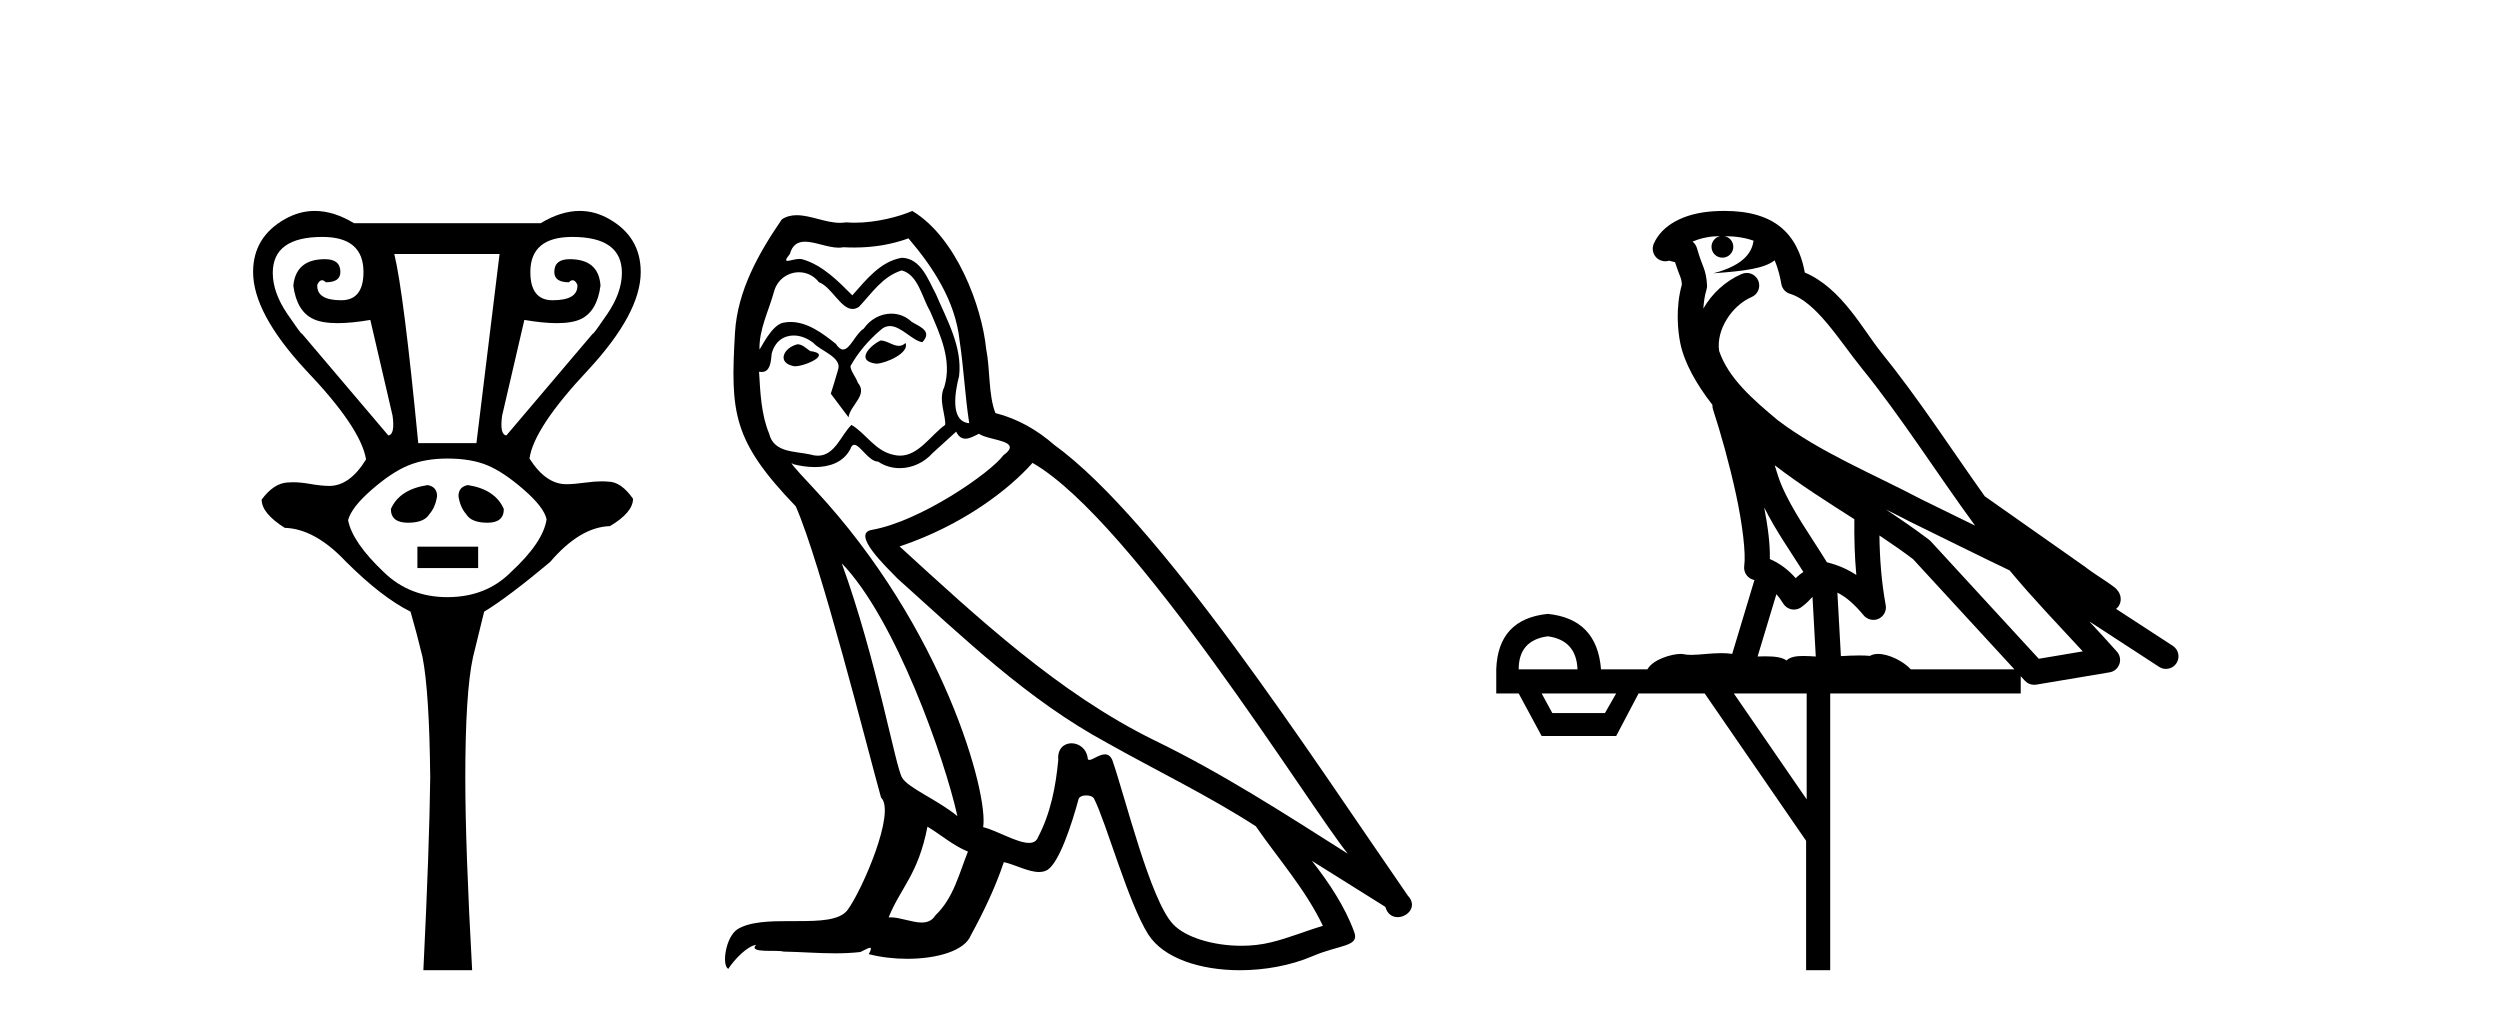
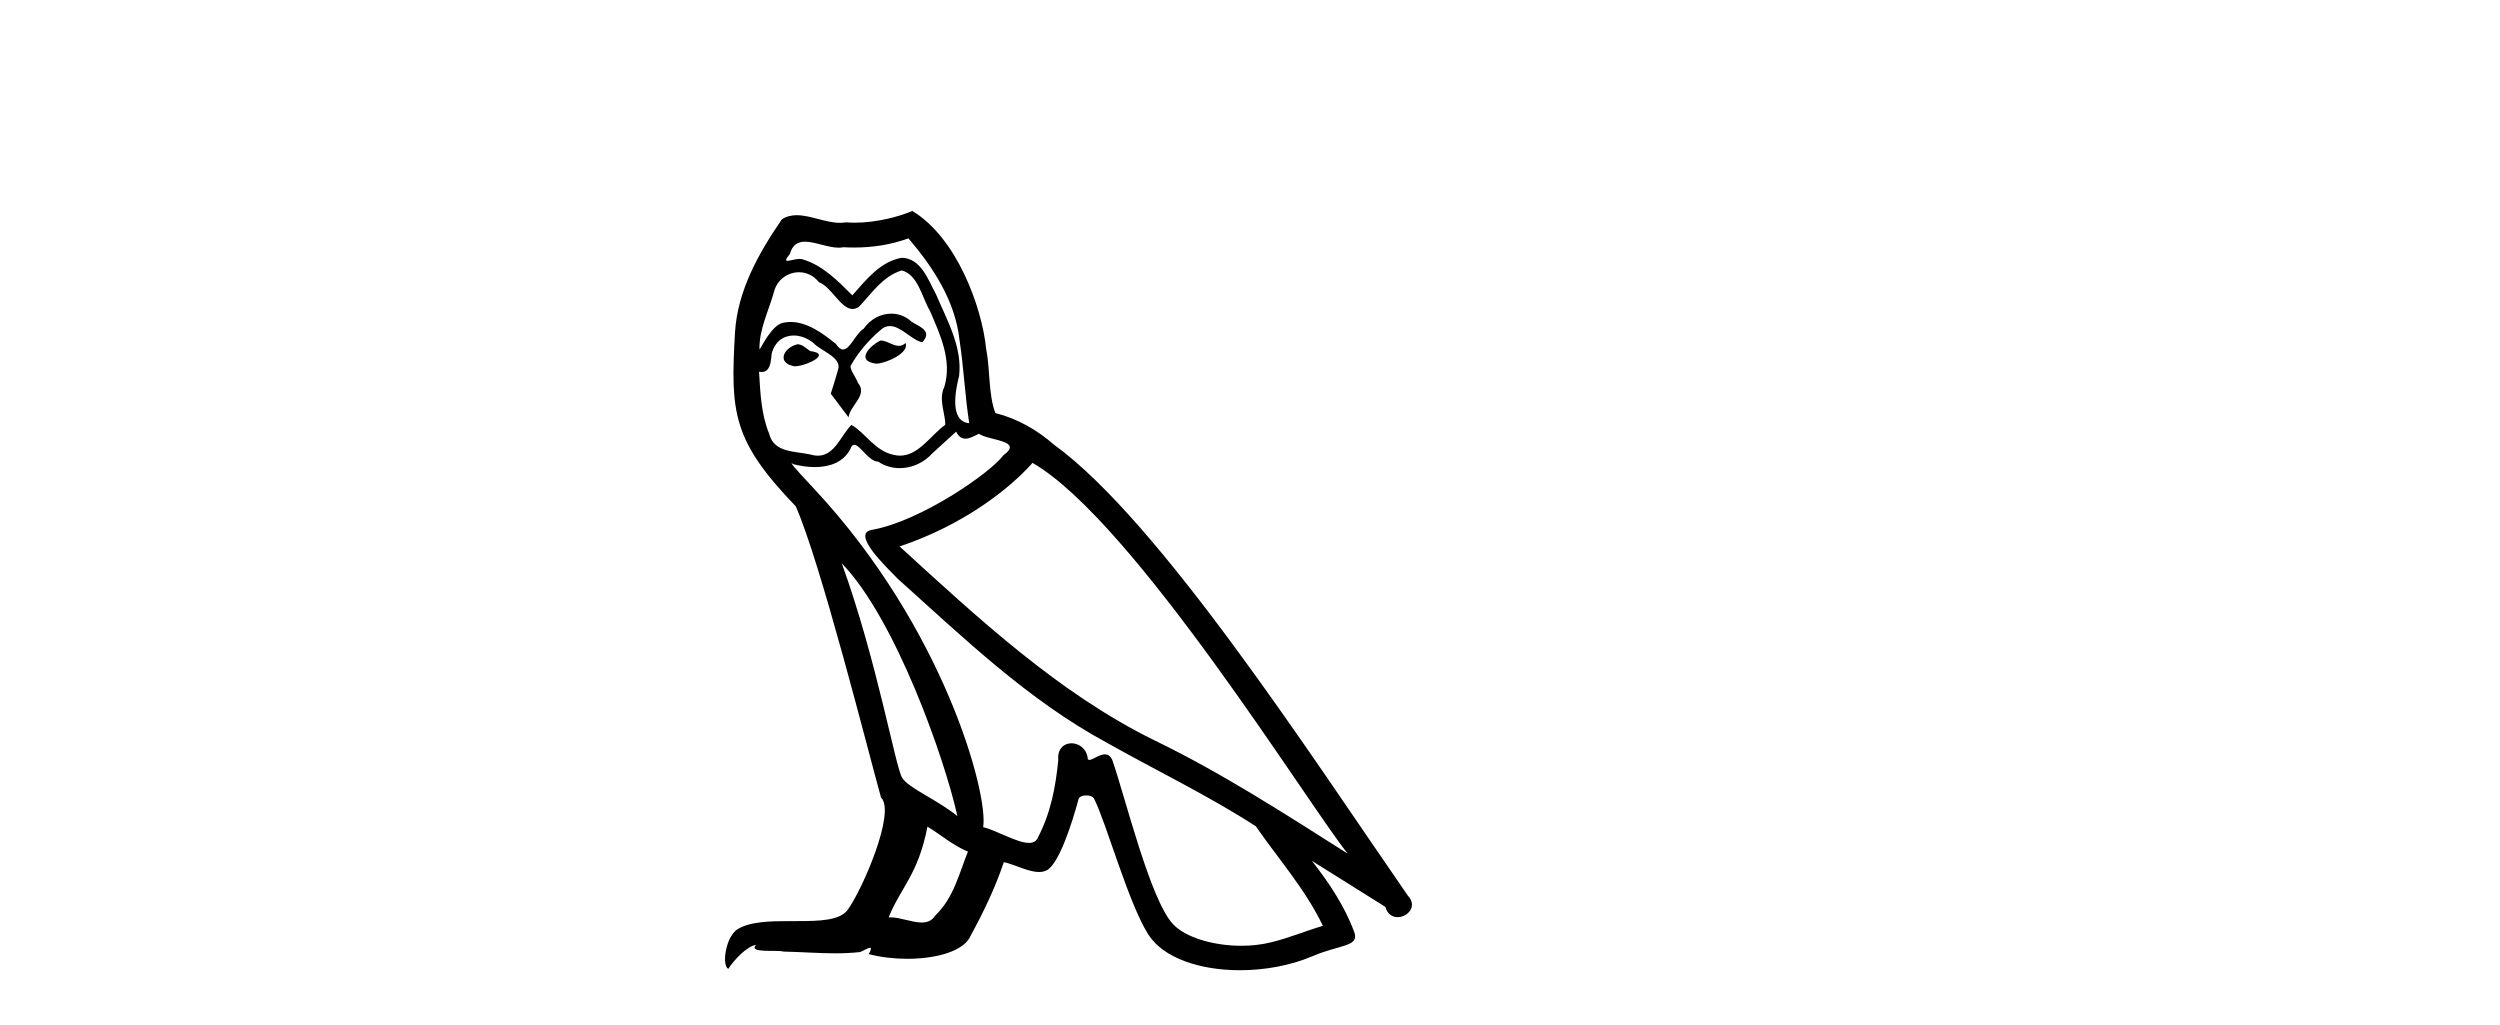
<svg xmlns="http://www.w3.org/2000/svg" width="100.0" height="41.0">
-   <path d="M 12.897 9.477 Q 14.539 9.477 14.539 10.88 Q 14.539 12.01 13.65 12.01 Q 12.657 12.01 12.691 11.393 Q 12.773 11.209 12.88 11.209 Q 12.951 11.209 13.033 11.291 Q 13.615 11.291 13.615 10.88 Q 13.615 10.367 12.999 10.367 Q 11.836 10.367 11.733 11.428 Q 11.87 12.454 12.537 12.763 Q 12.891 12.926 13.508 12.926 Q 14.056 12.926 14.813 12.797 L 15.703 16.63 Q 15.806 17.383 15.532 17.417 L 12.075 13.344 Q 12.075 13.349 12.072 13.349 Q 12.032 13.349 11.493 12.557 Q 10.911 11.701 10.911 10.914 Q 10.911 9.477 12.897 9.477 ZM 22.891 9.477 Q 24.876 9.477 24.876 10.914 Q 24.876 11.701 24.294 12.557 Q 23.755 13.349 23.716 13.349 Q 23.712 13.349 23.712 13.344 L 20.255 17.417 Q 19.982 17.383 20.084 16.63 L 20.974 12.797 Q 21.731 12.926 22.276 12.926 Q 22.889 12.926 23.233 12.763 Q 23.883 12.454 24.02 11.428 Q 23.952 10.367 22.788 10.367 Q 22.172 10.367 22.172 10.88 Q 22.172 11.291 22.754 11.291 Q 22.836 11.209 22.907 11.209 Q 23.014 11.209 23.096 11.393 Q 23.13 12.01 22.104 12.01 Q 21.214 12.01 21.214 10.88 Q 21.214 9.477 22.891 9.477 ZM 19.982 10.161 L 19.057 17.725 L 16.73 17.725 Q 16.148 11.701 15.772 10.161 ZM 17.106 19.403 Q 15.977 19.574 15.635 20.361 Q 15.635 20.909 16.319 20.909 Q 16.97 20.909 17.175 20.566 Q 17.415 20.292 17.483 19.848 Q 17.483 19.471 17.106 19.403 ZM 18.715 19.403 Q 18.339 19.471 18.339 19.848 Q 18.407 20.292 18.647 20.566 Q 18.852 20.909 19.502 20.909 Q 20.153 20.909 20.153 20.361 Q 19.81 19.574 18.715 19.403 ZM 16.696 21.867 L 16.696 22.723 L 19.126 22.723 L 19.126 21.867 ZM 17.894 18.342 Q 18.852 18.342 19.502 18.615 Q 20.153 18.889 20.957 19.591 Q 21.761 20.292 21.864 20.772 Q 21.727 21.696 20.427 22.894 Q 19.434 23.886 17.894 23.886 Q 16.388 23.886 15.361 22.894 Q 14.095 21.696 13.923 20.806 Q 14.06 20.292 14.865 19.591 Q 15.669 18.889 16.336 18.615 Q 17.004 18.342 17.894 18.342 ZM 12.592 8.437 Q 11.981 8.437 11.408 8.758 Q 10.124 9.477 10.124 10.88 Q 10.124 12.523 12.212 14.782 Q 14.437 17.109 14.642 18.376 Q 13.992 19.437 13.17 19.437 Q 12.862 19.437 12.366 19.351 Q 12.012 19.29 11.718 19.29 Q 11.601 19.29 11.493 19.3 Q 10.946 19.334 10.466 19.984 Q 10.466 20.532 11.391 21.114 Q 12.589 21.148 13.821 22.449 Q 15.258 23.886 16.422 24.468 Q 16.662 25.29 16.901 26.282 Q 17.175 27.686 17.209 31.108 Q 17.175 33.881 16.935 38.809 L 18.886 38.809 Q 18.612 33.881 18.612 31.108 Q 18.612 27.686 18.921 26.282 Q 19.16 25.29 19.365 24.468 Q 20.324 23.886 22.001 22.483 Q 23.199 21.08 24.397 21.045 Q 25.321 20.498 25.321 19.95 Q 24.842 19.266 24.328 19.266 Q 24.203 19.254 24.064 19.254 Q 23.786 19.254 23.456 19.3 Q 22.959 19.368 22.651 19.368 Q 21.83 19.368 21.18 18.342 Q 21.351 17.109 23.541 14.782 Q 25.629 12.523 25.629 10.88 Q 25.629 9.477 24.363 8.758 Q 23.797 8.437 23.19 8.437 Q 22.439 8.437 21.624 8.929 L 14.163 8.929 Q 13.349 8.437 12.592 8.437 Z" style="fill:#000000;stroke:none" />
  <path d="M 35.224 13.619 C 34.768 13.839 34.211 14.447 35.055 14.548 C 35.46 14.531 36.389 14.109 36.22 13.721 L 36.22 13.721 C 36.132 13.804 36.044 13.834 35.954 13.834 C 35.715 13.834 35.469 13.619 35.224 13.619 ZM 31.898 13.771 C 31.341 13.906 31.054 14.514 31.763 14.649 C 31.775 14.65 31.787 14.651 31.8 14.651 C 32.208 14.651 33.321 14.156 32.405 14.042 C 32.253 13.94 32.101 13.771 31.898 13.771 ZM 36.338 9.534 C 37.334 10.699 38.212 12.049 38.381 13.603 C 38.55 14.717 38.6 15.831 38.769 16.928 C 37.976 16.861 38.212 15.628 38.364 15.038 C 38.499 13.873 37.874 12.792 37.435 11.762 C 37.131 11.205 36.844 10.328 36.068 10.311 C 35.207 10.463 34.65 11.189 34.093 11.813 C 33.519 11.239 32.911 10.615 32.118 10.378 C 32.076 10.363 32.03 10.357 31.98 10.357 C 31.803 10.357 31.595 10.435 31.499 10.435 C 31.416 10.435 31.417 10.377 31.594 10.159 C 31.701 9.78 31.924 9.668 32.2 9.668 C 32.601 9.668 33.115 9.907 33.548 9.907 C 33.614 9.907 33.677 9.901 33.738 9.889 C 33.881 9.897 34.024 9.901 34.167 9.901 C 34.905 9.901 35.645 9.789 36.338 9.534 ZM 36.068 10.817 C 36.726 10.986 36.878 11.898 37.199 12.438 C 37.604 13.383 38.094 14.413 37.773 15.476 C 37.52 15.983 37.84 16.624 37.807 16.996 C 37.244 17.391 36.749 18.226 36.002 18.226 C 35.92 18.226 35.835 18.216 35.747 18.194 C 35.004 18.042 34.633 17.333 34.059 16.996 C 33.643 17.397 33.397 18.228 32.713 18.228 C 32.619 18.228 32.517 18.212 32.405 18.178 C 31.78 18.042 30.953 18.11 30.767 17.35 C 30.446 16.574 30.413 15.713 30.362 14.869 L 30.362 14.869 C 30.399 14.876 30.433 14.879 30.465 14.879 C 30.807 14.879 30.837 14.483 30.868 14.143 C 30.999 13.649 31.353 13.42 31.747 13.42 C 32.012 13.42 32.295 13.524 32.54 13.721 C 32.827 14.042 33.704 14.295 33.519 14.801 C 33.434 15.105 33.333 15.426 33.232 15.747 L 33.941 16.692 C 34.008 16.202 34.734 15.797 34.312 15.308 C 34.245 15.088 33.991 14.801 34.025 14.632 C 34.329 14.092 34.734 13.619 35.207 13.214 C 35.335 13.09 35.464 13.042 35.594 13.042 C 36.047 13.042 36.501 13.635 36.895 13.687 C 37.283 13.265 36.861 13.096 36.473 12.877 C 36.233 12.65 35.942 12.546 35.652 12.546 C 35.229 12.546 34.809 12.766 34.549 13.147 C 34.228 13.339 34.005 13.98 33.723 13.98 C 33.634 13.98 33.54 13.917 33.434 13.755 C 32.919 13.342 32.301 12.879 31.625 12.879 C 31.526 12.879 31.426 12.889 31.324 12.91 C 30.847 13.009 30.417 13.976 30.381 13.976 C 30.38 13.976 30.379 13.975 30.379 13.974 C 30.362 13.181 30.733 12.472 30.953 11.695 C 31.075 11.185 31.512 10.89 31.958 10.89 C 32.25 10.89 32.546 11.016 32.759 11.29 C 33.262 11.476 33.63 12.359 34.103 12.359 C 34.186 12.359 34.272 12.332 34.363 12.269 C 34.886 11.712 35.308 11.053 36.068 10.817 ZM 33.671 22.533 C 35.815 24.744 37.79 30.349 38.296 32.645 C 37.469 31.97 36.338 31.531 36.085 31.109 C 35.815 30.67 35.072 26.399 33.671 22.533 ZM 41.301 18.515 C 45.353 20.845 52.409 32.307 53.912 34.148 C 51.38 32.544 48.881 30.923 46.163 29.606 C 42.348 27.733 39.09 24.694 35.984 21.858 C 38.55 20.997 40.39 19.545 41.301 18.515 ZM 37.098 33.067 C 37.638 33.388 38.127 33.827 38.718 34.063 C 38.364 34.941 38.144 35.92 37.418 36.612 C 37.282 36.832 37.088 36.901 36.865 36.901 C 36.481 36.901 36.015 36.694 35.625 36.694 C 35.598 36.694 35.571 36.695 35.545 36.697 C 36.017 35.515 36.726 34.992 37.098 33.067 ZM 38.246 17.266 C 38.348 17.478 38.478 17.547 38.617 17.547 C 38.799 17.547 38.994 17.427 39.157 17.35 C 39.562 17.637 40.964 17.604 40.136 18.211 C 39.613 18.92 36.816 20.854 34.873 21.195 C 34.035 21.342 35.443 22.668 35.899 23.141 C 38.533 25.504 41.116 28.003 44.272 29.708 C 46.248 30.822 48.324 31.818 50.232 33.05 C 51.143 34.367 52.224 35.582 52.916 37.034 C 52.224 37.237 51.548 37.524 50.839 37.693 C 50.465 37.787 50.06 37.831 49.654 37.831 C 48.539 37.831 47.418 37.499 46.923 36.967 C 46.011 36.005 45.015 31.902 44.492 30.4 C 44.417 30.231 44.312 30.174 44.197 30.174 C 43.969 30.174 43.705 30.397 43.574 30.397 C 43.548 30.397 43.527 30.388 43.513 30.366 C 43.479 29.95 43.159 29.731 42.861 29.731 C 42.565 29.731 42.289 29.946 42.331 30.4 C 42.23 31.463 42.027 32.527 41.521 33.489 C 41.459 33.653 41.329 33.716 41.158 33.716 C 40.679 33.716 39.874 33.221 39.326 33.084 C 39.546 31.784 37.773 25.133 32.573 19.562 C 32.392 19.365 31.599 18.53 31.669 18.53 C 31.677 18.53 31.696 18.541 31.729 18.566 C 31.995 18.635 32.295 18.683 32.592 18.683 C 33.161 18.683 33.72 18.508 34.008 17.975 C 34.052 17.843 34.107 17.792 34.171 17.792 C 34.403 17.792 34.752 18.464 35.123 18.464 C 35.391 18.643 35.691 18.726 35.989 18.726 C 36.479 18.726 36.965 18.504 37.3 18.127 C 37.621 17.84 37.925 17.553 38.246 17.266 ZM 36.49 8.437 C 35.959 8.673 35.03 8.908 34.196 8.908 C 34.075 8.908 33.955 8.903 33.84 8.893 C 33.76 8.907 33.68 8.913 33.599 8.913 C 33.03 8.913 32.419 8.608 31.869 8.608 C 31.66 8.608 31.459 8.652 31.274 8.774 C 30.345 10.125 29.501 11.627 29.4 13.299 C 29.214 16.506 29.298 17.62 31.831 20.254 C 32.827 22.516 34.684 29.893 35.241 31.902 C 35.848 32.476 34.481 35.616 33.907 36.393 C 33.595 36.823 32.772 36.844 31.888 36.844 C 31.792 36.844 31.695 36.844 31.598 36.844 C 30.803 36.844 29.998 36.861 29.501 37.169 C 29.028 37.473 28.859 38.604 29.13 38.756 C 29.383 38.368 29.889 37.845 30.244 37.794 L 30.244 37.794 C 29.906 38.148 31.088 37.98 31.341 38.064 C 32.024 38.075 32.714 38.133 33.407 38.133 C 33.742 38.133 34.078 38.119 34.414 38.081 C 34.565 38.014 34.728 37.911 34.799 37.911 C 34.855 37.911 34.855 37.973 34.751 38.165 C 35.229 38.29 35.766 38.352 36.291 38.352 C 37.472 38.352 38.591 38.037 38.837 37.406 C 39.343 36.477 39.816 35.498 40.153 34.485 C 40.584 34.577 41.126 34.88 41.561 34.88 C 41.688 34.88 41.806 34.854 41.909 34.789 C 42.382 34.468 42.871 32.966 43.141 31.97 C 43.167 31.866 43.308 31.816 43.45 31.816 C 43.586 31.816 43.725 31.862 43.766 31.953 C 44.272 32.966 45.116 36.072 45.927 37.372 C 46.538 38.335 48.02 38.809 49.597 38.809 C 50.59 38.809 51.62 38.622 52.494 38.25 C 53.591 37.777 54.401 37.878 54.165 37.271 C 53.794 36.258 53.152 35.295 52.477 34.435 L 52.477 34.435 C 53.456 35.042 54.435 35.667 55.414 36.275 C 55.495 36.569 55.698 36.686 55.905 36.686 C 56.305 36.686 56.72 36.252 56.309 35.819 C 52.477 30.282 46.383 20.845 42.162 17.789 C 41.487 17.198 40.693 16.743 39.816 16.523 C 39.529 15.78 39.613 14.784 39.444 13.94 C 39.275 12.269 38.263 9.5 36.49 8.437 Z" style="fill:#000000;stroke:none" />
-   <path d="M 68.974 9.444 C 69.428 9.448 69.826 9.513 70.142 9.628 C 70.089 10.005 69.857 10.588 68.534 10.932 C 69.765 10.843 70.569 10.742 70.984 10.414 C 71.134 10.752 71.216 11.134 71.252 11.353 C 71.282 11.541 71.417 11.696 71.6 11.752 C 72.654 12.075 73.58 13.629 74.469 14.728 C 76.071 16.707 77.457 18.912 79.004 21.026 C 78.29 20.676 77.577 20.326 76.86 19.976 C 74.867 18.928 72.82 18.102 71.112 16.81 C 70.119 15.983 69.135 15.129 68.766 14.04 C 68.638 13.201 69.266 12.229 70.061 11.883 C 70.278 11.792 70.403 11.563 70.361 11.332 C 70.32 11.1 70.124 10.928 69.889 10.918 C 69.882 10.918 69.874 10.918 69.867 10.918 C 69.795 10.918 69.725 10.933 69.659 10.963 C 69.024 11.24 68.48 11.735 68.134 12.342 C 68.151 12.085 68.187 11.822 68.26 11.585 C 68.277 11.529 68.285 11.47 68.282 11.411 C 68.265 11.099 68.212 10.882 68.143 10.698 C 68.074 10.514 68 10.35 67.877 9.924 C 67.847 9.821 67.786 9.73 67.701 9.665 C 67.937 9.561 68.233 9.477 68.59 9.454 C 68.662 9.449 68.731 9.449 68.801 9.447 L 68.801 9.447 C 68.606 9.49 68.46 9.664 68.46 9.872 C 68.46 10.112 68.656 10.307 68.896 10.307 C 69.137 10.307 69.332 10.112 69.332 9.872 C 69.332 9.658 69.177 9.481 68.974 9.444 ZM 70.988 18.609 C 72.01 19.396 73.102 20.083 74.174 20.769 C 74.166 21.509 74.184 22.253 74.253 22.999 C 73.904 22.771 73.521 22.6 73.077 22.492 C 72.417 21.42 71.693 20.432 71.25 19.384 C 71.159 19.167 71.073 18.896 70.988 18.609 ZM 70.568 20.299 C 71.029 21.223 71.617 22.054 72.135 22.877 C 72.036 22.944 71.946 23.014 71.874 23.082 C 71.855 23.099 71.845 23.111 71.828 23.128 C 71.543 22.8 71.196 22.534 70.793 22.361 C 70.809 21.773 70.714 21.065 70.568 20.299 ZM 75.429 20.376 L 75.429 20.376 C 75.758 20.539 76.086 20.703 76.407 20.872 C 76.411 20.874 76.416 20.876 76.421 20.878 C 77.737 21.52 79.052 22.18 80.384 22.816 C 81.323 23.947 82.336 24.996 83.311 26.055 C 82.725 26.154 82.138 26.252 81.551 26.351 C 80.109 24.783 78.668 23.216 77.227 21.648 C 77.206 21.626 77.184 21.606 77.16 21.588 C 76.598 21.162 76.016 20.763 75.429 20.376 ZM 71.056 23.766 C 71.153 23.877 71.244 24.001 71.328 24.141 C 71.401 24.261 71.521 24.345 71.658 24.373 C 71.691 24.38 71.725 24.383 71.758 24.383 C 71.863 24.383 71.966 24.35 72.052 24.288 C 72.263 24.135 72.391 23.989 72.5 23.876 L 72.631 26.261 C 72.462 26.25 72.291 26.239 72.131 26.239 C 71.85 26.239 71.602 26.275 71.46 26.42 C 71.291 26.29 70.987 26.253 70.609 26.253 C 70.512 26.253 70.41 26.256 70.304 26.26 L 71.056 23.766 ZM 61.912 25.452 C 62.674 25.556 63.07 25.997 63.1 26.774 L 60.747 26.774 C 60.747 25.997 61.135 25.556 61.912 25.452 ZM 75.177 21.42 L 75.177 21.42 C 75.638 21.727 76.09 22.039 76.522 22.365 C 77.874 23.835 79.225 25.304 80.577 26.774 L 76.432 26.774 C 76.144 26.454 75.557 26.157 75.122 26.157 C 74.999 26.157 74.888 26.181 74.799 26.235 C 74.661 26.223 74.516 26.218 74.367 26.218 C 74.132 26.218 73.885 26.23 73.636 26.245 L 73.496 23.705 L 73.496 23.705 C 73.875 23.898 74.183 24.18 74.551 24.618 C 74.649 24.734 74.791 24.796 74.935 24.796 C 75.008 24.796 75.081 24.78 75.149 24.748 C 75.355 24.651 75.47 24.427 75.428 24.203 C 75.259 23.286 75.189 22.359 75.177 21.42 ZM 64.647 27.738 L 64.198 28.522 L 62.092 28.522 L 61.666 27.738 ZM 72.267 27.738 L 72.267 31.974 L 69.353 27.738 ZM 68.987 8.437 C 68.97 8.437 68.954 8.437 68.938 8.437 C 68.802 8.438 68.665 8.443 68.527 8.452 L 68.526 8.452 C 67.355 8.528 66.476 9.003 66.151 9.749 C 66.076 9.923 66.105 10.125 66.226 10.271 C 66.323 10.387 66.465 10.451 66.611 10.451 C 66.65 10.451 66.688 10.447 66.726 10.438 C 66.756 10.431 66.762 10.427 66.768 10.427 C 66.774 10.427 66.78 10.432 66.818 10.441 C 66.855 10.449 66.917 10.467 67.001 10.489 C 67.092 10.772 67.163 10.942 67.203 11.049 C 67.248 11.17 67.262 11.213 67.274 11.386 C 67.013 12.318 67.115 13.254 67.212 13.729 C 67.373 14.516 67.86 15.378 68.497 16.194 C 68.495 16.255 68.5 16.316 68.52 16.375 C 68.829 17.319 69.188 18.6 69.445 19.795 C 69.702 20.99 69.839 22.136 69.769 22.638 C 69.734 22.892 69.896 23.132 70.145 23.194 C 70.156 23.197 70.166 23.201 70.177 23.203 L 69.288 26.155 C 69.143 26.133 68.997 26.126 68.851 26.126 C 68.418 26.126 67.991 26.195 67.649 26.195 C 67.535 26.195 67.431 26.187 67.339 26.167 C 67.308 26.16 67.269 26.157 67.224 26.157 C 66.867 26.157 66.116 26.375 65.896 26.774 L 64.041 26.774 C 63.937 25.429 63.227 24.69 61.912 24.555 C 60.583 24.69 59.895 25.429 59.85 26.774 L 59.85 27.738 L 60.747 27.738 L 61.666 29.441 L 64.647 29.441 L 65.543 27.738 L 68.187 27.738 L 72.244 33.632 L 72.244 38.809 L 73.208 38.809 L 73.208 27.738 L 80.829 27.738 L 80.829 27.048 C 80.884 27.109 80.94 27.17 80.996 27.23 C 81.092 27.335 81.227 27.392 81.366 27.392 C 81.393 27.392 81.421 27.39 81.448 27.386 C 82.427 27.221 83.406 27.057 84.385 26.893 C 84.565 26.863 84.715 26.737 84.775 26.564 C 84.836 26.392 84.798 26.2 84.676 26.064 C 84.311 25.655 83.94 25.253 83.569 24.854 L 83.569 24.854 L 86.364 26.674 C 86.448 26.729 86.543 26.756 86.637 26.756 C 86.801 26.756 86.962 26.675 87.059 26.527 C 87.21 26.295 87.144 25.984 86.912 25.833 L 84.643 24.356 C 84.691 24.317 84.737 24.268 84.771 24.202 C 84.853 24.047 84.831 23.886 84.804 23.803 C 84.777 23.72 84.748 23.679 84.724 23.647 C 84.631 23.519 84.582 23.498 84.516 23.446 C 84.449 23.395 84.375 23.343 84.295 23.288 C 84.134 23.178 83.947 23.056 83.787 22.949 C 83.627 22.842 83.477 22.73 83.472 22.726 C 83.456 22.711 83.44 22.698 83.422 22.686 C 82.084 21.745 80.746 20.805 79.409 19.865 C 79.405 19.862 79.4 19.86 79.395 19.857 C 78.036 17.95 76.75 15.95 75.25 14.096 C 74.519 13.194 73.667 11.524 72.192 10.901 C 72.111 10.459 71.928 9.754 71.376 9.217 C 70.78 8.638 69.919 8.437 68.987 8.437 Z" style="fill:#000000;stroke:none" />
</svg>